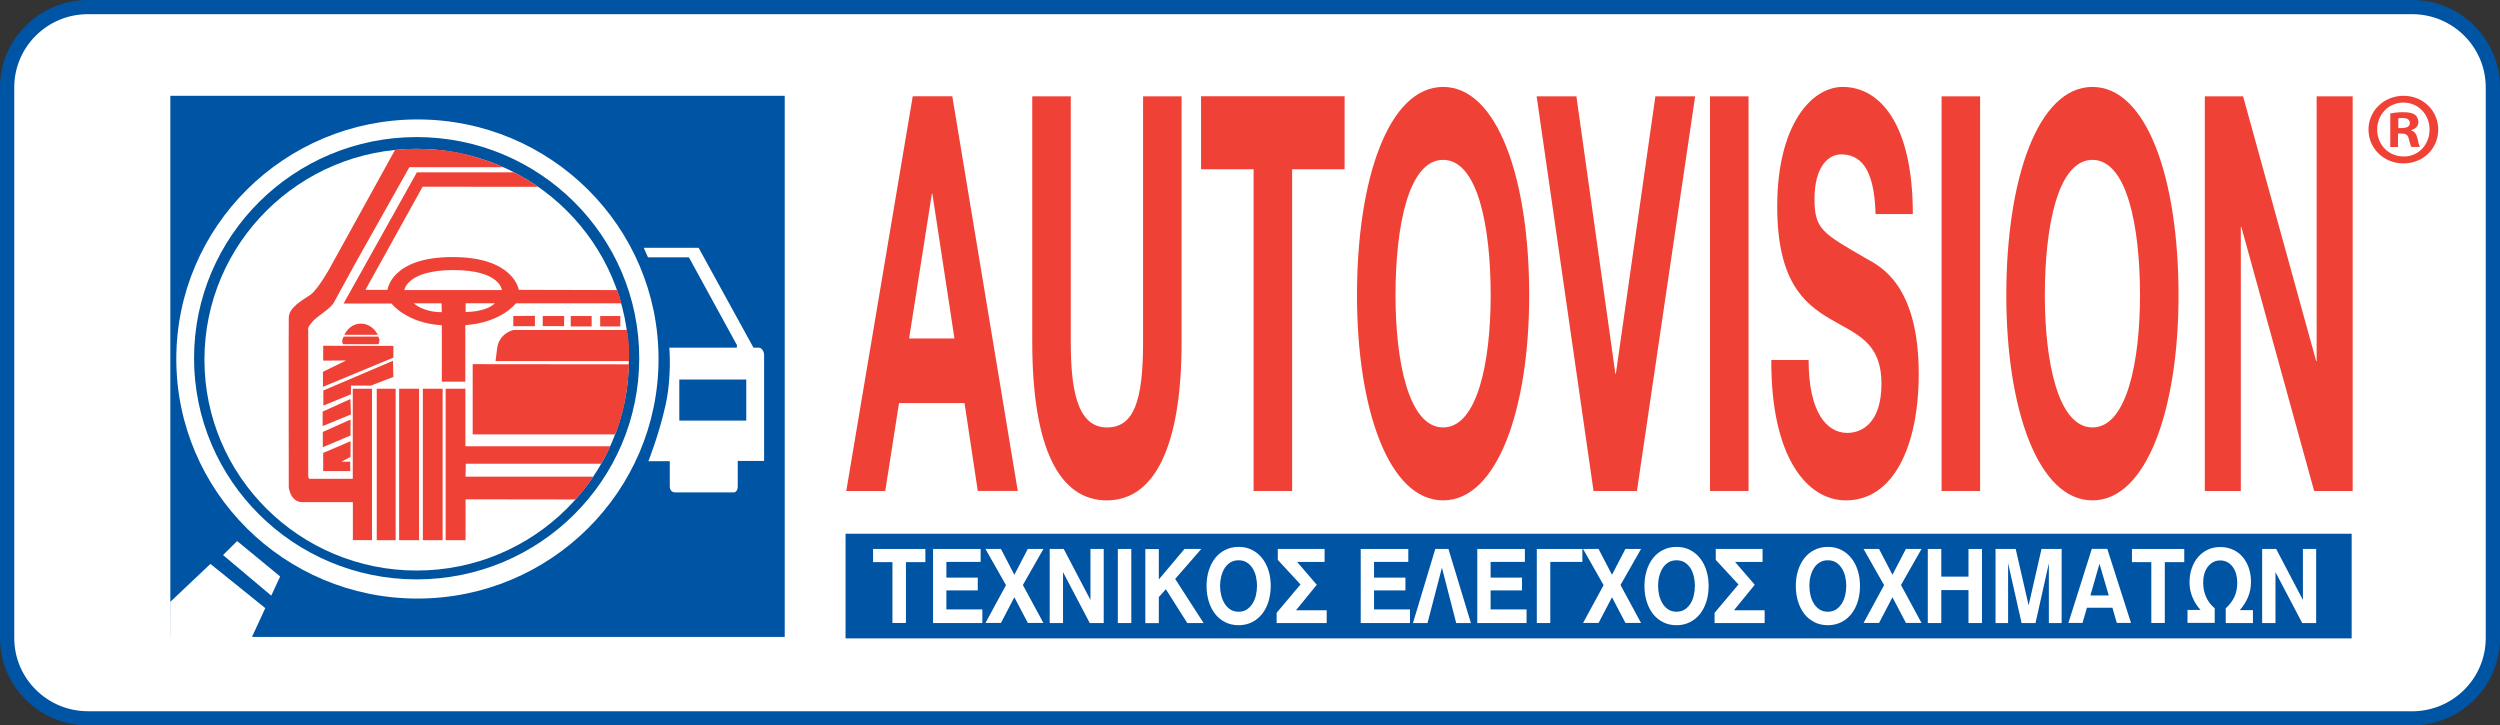
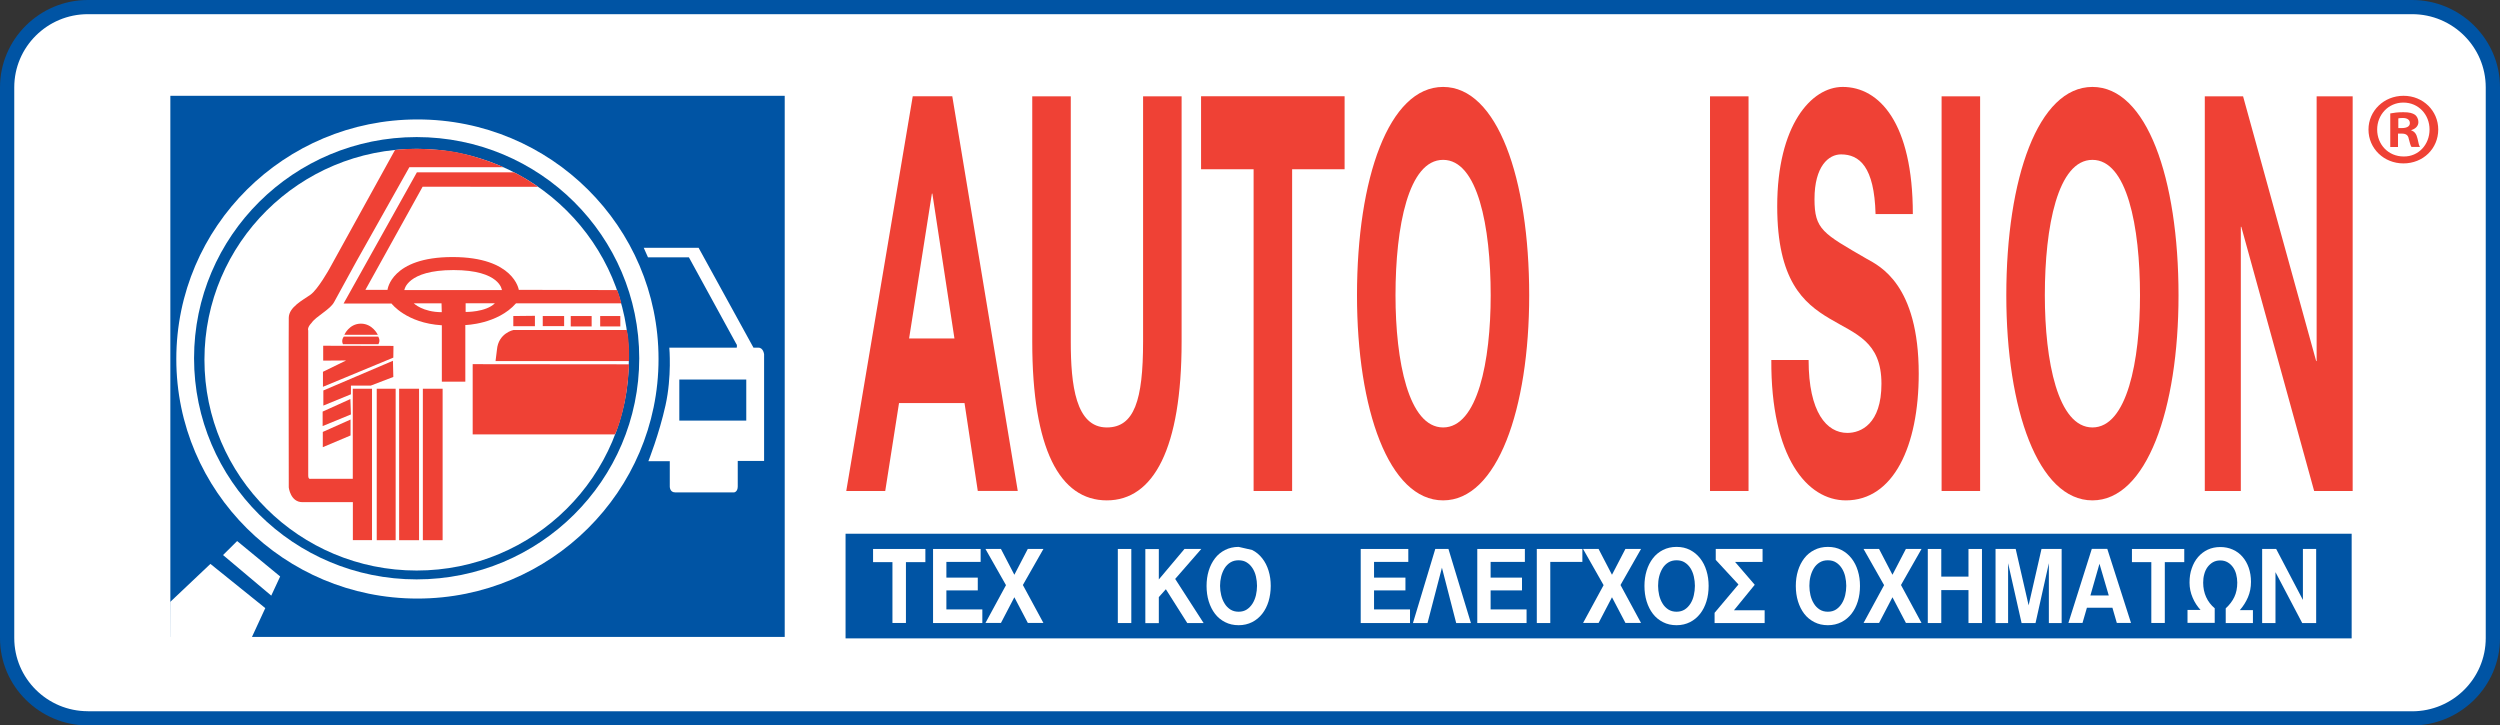
<svg xmlns="http://www.w3.org/2000/svg" width="193" height="56" viewBox="0 0 193 56" fill="none">
  <rect x="0" y="0" width="193" height="56" fill="#333333" stroke="none" />
  <g clip-path="url(#clip0)">
    <path d="M193 49.264C193 52.974 189.949 56.006 186.215 56.006H6.785C3.051 56 0 52.968 0 49.264V6.741C0 3.032 3.051 0 6.785 0H186.215C189.949 0 193 3.032 193 6.741V49.264V49.264Z" fill="#0054A4" />
    <path d="M6.785 54.906C3.65 54.906 1.101 52.374 1.101 49.258V6.741C1.101 3.626 3.65 1.094 6.785 1.094H186.215C189.35 1.094 191.899 3.626 191.899 6.741V49.264C191.899 52.38 189.35 54.912 186.215 54.912H6.785V54.906Z" fill="white" />
    <path d="M181.548 41.204H65.277V49.283H181.548V41.204Z" fill="#0054A4" />
    <path d="M71.942 14.945H71.978L73.683 26.127H70.183L71.942 14.945ZM65.331 37.904H68.34L69.405 31.115H74.461L75.484 37.898H78.571L73.516 7.431H70.464L65.331 37.904Z" fill="#EF4135" />
    <path d="M91.22 26.383C91.22 34.616 89.06 38.629 85.446 38.629C81.808 38.629 79.69 34.658 79.69 26.383V7.437H82.664V26.383C82.664 29.712 83.041 32.999 85.446 32.999C87.564 32.999 88.246 30.907 88.246 26.383V7.437H91.22V26.383Z" fill="#EF4135" />
    <path d="M96.772 13.066H92.722V7.431H103.803V13.066H99.752V37.904H96.778V13.066H96.772Z" fill="#EF4135" />
    <path d="M107.733 22.798C107.733 17.466 108.739 12.341 111.407 12.341C114.076 12.341 115.081 17.46 115.081 22.798C115.081 27.875 114.076 32.999 111.407 32.999C108.739 32.993 107.733 27.875 107.733 22.798ZM104.76 22.798C104.76 31.59 107.219 38.629 111.407 38.629C115.589 38.629 118.054 31.59 118.054 22.798C118.054 13.75 115.589 6.711 111.407 6.711C107.225 6.711 104.76 13.75 104.76 22.798Z" fill="#EF4135" />
-     <path d="M126.371 37.904H123.021L118.629 7.437H121.698L124.708 28.856H124.744L127.795 7.437H130.865L126.371 37.904Z" fill="#EF4135" />
    <path d="M132.013 7.437H134.987V37.904H132.013V7.437Z" fill="#EF4135" />
    <path d="M139.624 27.792C139.624 31.846 141.024 33.421 142.616 33.421C143.657 33.421 145.248 32.738 145.248 29.623C145.248 26.335 143.22 25.782 141.233 24.587C139.223 23.392 137.201 21.645 137.201 15.926C137.201 9.696 139.815 6.711 142.257 6.711C145.081 6.711 147.671 9.488 147.671 16.526H144.793C144.698 12.858 143.543 11.919 142.125 11.919C141.18 11.919 140.079 12.817 140.079 15.373C140.079 17.721 140.725 18.018 144.111 19.98C145.099 20.533 148.126 21.942 148.126 28.856C148.126 34.444 146.176 38.629 142.502 38.629C139.51 38.629 136.704 35.3 136.746 27.792H139.624Z" fill="#EF4135" />
    <path d="M149.891 7.437H152.865V37.904H149.891V7.437Z" fill="#EF4135" />
    <path d="M157.861 22.798C157.861 17.466 158.866 12.341 161.535 12.341C164.203 12.341 165.208 17.46 165.208 22.798C165.208 27.875 164.203 32.999 161.535 32.999C158.866 32.993 157.861 27.875 157.861 22.798ZM154.887 22.798C154.887 31.59 157.346 38.629 161.535 38.629C165.717 38.629 168.182 31.59 168.182 22.798C168.182 13.75 165.723 6.711 161.535 6.711C157.352 6.711 154.887 13.75 154.887 22.798Z" fill="#EF4135" />
    <path d="M170.21 7.437H173.166L178.808 27.875H178.844V7.437H181.626V37.904H178.652L173.028 17.507H172.992V37.904H170.21V7.437Z" fill="#EF4135" />
    <path d="M60.58 7.396H13.151V49.17H60.58V7.396Z" fill="#0054A4" />
    <path d="M58.551 26.841C58.169 26.841 58.169 26.841 58.169 26.841L53.932 19.13H49.696C49.696 19.13 49.971 19.731 50.025 19.867H53.184L56.84 26.549C56.84 26.549 56.93 26.621 56.876 26.841H51.671C51.671 26.841 51.874 29.046 51.378 31.288C50.881 33.529 50.055 35.603 50.055 35.603H51.707V37.571C51.707 37.571 51.707 38.011 52.114 38.011C52.514 38.011 56.679 38.011 56.679 38.011C56.679 38.011 56.954 37.975 56.954 37.553C56.954 37.137 56.954 35.586 56.954 35.586H58.988V27.352C58.988 27.352 58.934 26.841 58.551 26.841ZM57.612 32.471H52.443V29.302H57.612V32.471Z" fill="white" />
    <path d="M50.839 27.715C50.839 37.928 42.504 46.209 32.225 46.209C21.946 46.209 13.611 37.928 13.611 27.715C13.611 17.502 21.946 9.221 32.225 9.221C42.504 9.215 50.839 17.496 50.839 27.715Z" fill="white" />
    <path d="M49.349 27.655C49.349 37.084 41.654 44.729 32.165 44.729C22.676 44.729 14.981 37.084 14.981 27.655C14.981 18.227 22.676 10.582 32.165 10.582C41.654 10.582 49.349 18.227 49.349 27.655Z" fill="#00539F" />
    <path d="M48.547 27.768C48.547 36.757 41.212 44.045 32.165 44.045C23.119 44.045 15.783 36.757 15.783 27.768C15.783 18.779 23.119 11.491 32.165 11.491C41.212 11.491 48.547 18.779 48.547 27.768Z" fill="white" />
    <path d="M19.445 49.187L20.48 46.946L16.244 43.534L13.139 46.47L13.133 49.187H17.13H19.445Z" fill="white" />
    <path d="M17.219 42.85L20.941 45.983L21.629 44.503L18.308 41.769L17.219 42.85Z" fill="white" />
    <path d="M26.523 23.435H30.227C30.227 23.435 31.363 24.945 34.11 25.111V29.463H35.923V25.093C35.923 25.093 38.406 25.04 39.836 23.417H47.967C47.967 23.417 47.823 22.781 47.638 22.394L40.051 22.376C40.051 22.376 39.686 19.844 34.935 19.844C30.185 19.844 29.915 22.376 29.915 22.376H28.21L32.626 14.416L41.535 14.422C41.535 14.422 40.47 13.667 39.674 13.305H32.183L26.523 23.435ZM31.944 23.417H34.086L34.104 24.1C32.632 24.1 31.944 23.417 31.944 23.417ZM35.947 24.083V23.411H38.208C37.502 24.112 35.947 24.083 35.947 24.083ZM35.007 20.849C38.621 20.849 38.747 22.394 38.747 22.394H31.214C31.214 22.394 31.399 20.849 35.007 20.849Z" fill="#EF4135" />
    <path d="M27.863 24.986C26.954 24.986 26.583 25.848 26.583 25.848H29.168C29.168 25.848 28.767 24.986 27.863 24.986Z" fill="#EF4135" />
    <path d="M26.475 26.573H29.21C29.21 26.573 29.401 26.312 29.198 25.985H26.547C26.541 25.985 26.32 26.241 26.475 26.573Z" fill="#EF4135" />
    <path d="M30.376 26.704L24.95 26.692V27.84L26.721 27.828L24.932 28.702V29.861L30.364 27.608L30.376 26.704Z" fill="#EF4135" />
    <path d="M27.092 29.766H28.63L30.365 29.1L30.335 27.852L24.962 30.146V31.311L27.092 30.438V29.766Z" fill="#EF4135" />
    <path d="M27.05 30.806L24.908 31.775V32.893L27.092 31.995L27.05 30.806Z" fill="#EF4135" />
    <path d="M27.062 32.388L24.92 33.345V34.522L27.062 33.618V32.388Z" fill="#EF4135" />
-     <path d="M27.062 34.058L24.95 34.968V36.365H27.038V35.639H26.362L27.062 35.271V34.058Z" fill="#EF4135" />
    <path d="M30.544 30.01H29.084V41.703H30.544V30.01Z" fill="#EF4135" />
    <path d="M32.351 30.01H30.813V41.703H32.351V30.01Z" fill="#EF4135" />
    <path d="M34.17 30.01H32.644V41.703H34.17V30.01Z" fill="#EF4135" />
-     <path d="M35.929 30.01H34.403V41.703H35.941V38.547L44.407 38.558C44.407 38.558 44.892 38.148 45.801 36.799H35.941L35.959 35.8H46.412C46.412 35.8 46.639 35.461 47.118 34.45H35.929V30.01Z" fill="#EF4135" />
    <path d="M41.296 24.38L39.627 24.398V25.182H41.296V24.38Z" fill="#EF4135" />
    <path d="M43.551 24.398H41.9V25.177H43.551V24.398Z" fill="#EF4135" />
    <path d="M45.675 24.398H44.06V25.201H45.675V24.398Z" fill="#EF4135" />
    <path d="M47.889 24.398H46.334V25.201H47.889V24.398Z" fill="#EF4135" />
    <path d="M38.364 27.001L38.256 27.875H48.559C48.559 27.875 48.631 26.544 48.392 25.474H39.645C39.645 25.474 38.472 25.711 38.364 27.001Z" fill="#EF4135" />
    <path d="M36.491 28.113V33.535H47.482C47.482 33.535 48.428 31.603 48.559 28.125L36.491 28.113Z" fill="#EF4135" />
    <path d="M27.235 36.965H23.974C23.974 36.965 23.795 37.036 23.795 36.709C23.795 36.383 23.795 25.509 23.795 25.509C23.795 25.509 23.687 25.307 24.052 24.927C24.399 24.416 25.482 23.904 25.793 23.322L27.498 20.207L31.603 12.906H38.861C38.861 12.906 36.294 11.723 33.829 11.569C31.693 11.379 30.49 11.587 30.49 11.587L25.428 20.754C25.428 20.754 24.549 22.341 23.962 22.757C23.376 23.173 22.311 23.702 22.293 24.523C22.275 25.343 22.293 37.637 22.293 37.637C22.293 37.637 22.425 38.766 23.34 38.766C24.256 38.766 27.241 38.766 27.241 38.766V41.697H28.719V30.01H27.235V36.965Z" fill="#EF4135" />
    <path d="M67.401 43.397V42.38H71.439V43.397H69.938V48.093H68.897V43.397H67.401Z" fill="white" />
    <path d="M75.705 42.38V43.379H73.061V44.592H75.484V45.579H73.061V47.047H75.837V48.099H72.032V42.38H75.705Z" fill="white" />
    <path d="M76.077 42.38H77.273L78.308 44.372L79.344 42.38H80.552L78.966 45.163L80.552 48.093H79.35L78.308 46.108L77.273 48.093H76.077L77.662 45.174L76.077 42.38Z" fill="white" />
-     <path d="M82.12 42.38L84.184 46.316V42.38H85.207V48.099H84.13L82.066 44.17V48.099H81.037V42.38H82.12Z" fill="white" />
    <path d="M87.337 42.38V48.099H86.296V42.38H87.337Z" fill="white" />
    <path d="M89.461 42.38V44.734L91.441 42.38H92.74L90.724 44.693L92.919 48.099H91.657L90.005 45.489L89.461 46.096V48.105H88.42V42.386H89.461V42.38Z" fill="white" />
-     <path d="M96.665 42.458C96.97 42.612 97.227 42.826 97.442 43.1C97.658 43.373 97.819 43.688 97.933 44.057C98.047 44.425 98.101 44.818 98.101 45.234C98.101 45.656 98.041 46.054 97.933 46.423C97.819 46.791 97.658 47.112 97.442 47.386C97.227 47.659 96.97 47.873 96.665 48.028C96.359 48.182 96.012 48.266 95.624 48.266C95.235 48.266 94.888 48.188 94.576 48.028C94.271 47.873 94.008 47.659 93.799 47.386C93.589 47.112 93.428 46.791 93.314 46.423C93.2 46.054 93.147 45.656 93.147 45.234C93.147 44.818 93.2 44.425 93.314 44.057C93.428 43.688 93.589 43.373 93.799 43.1C94.008 42.826 94.271 42.612 94.576 42.458C94.882 42.303 95.235 42.22 95.624 42.22C96.012 42.22 96.359 42.297 96.665 42.458ZM96.252 47.053C96.425 46.94 96.575 46.785 96.695 46.595C96.814 46.405 96.898 46.197 96.958 45.953C97.012 45.715 97.042 45.471 97.042 45.228C97.042 44.984 97.012 44.74 96.958 44.502C96.904 44.265 96.814 44.051 96.695 43.866C96.575 43.682 96.431 43.533 96.252 43.421C96.078 43.308 95.863 43.254 95.618 43.254C95.378 43.254 95.169 43.308 94.983 43.421C94.804 43.533 94.654 43.682 94.541 43.866C94.427 44.051 94.337 44.265 94.277 44.502C94.218 44.74 94.188 44.984 94.188 45.228C94.188 45.471 94.218 45.715 94.277 45.953C94.337 46.191 94.421 46.405 94.541 46.595C94.654 46.785 94.804 46.934 94.983 47.053C95.163 47.166 95.372 47.225 95.618 47.225C95.869 47.225 96.078 47.166 96.252 47.053Z" fill="white" />
-     <path d="M100.398 45.121L98.645 43.224V42.38H102.259V43.379H100.135L101.655 45.145L100.051 47.112H102.421V48.099H98.556V47.309L100.398 45.121Z" fill="white" />
+     <path d="M96.665 42.458C96.97 42.612 97.227 42.826 97.442 43.1C97.658 43.373 97.819 43.688 97.933 44.057C98.047 44.425 98.101 44.818 98.101 45.234C98.101 45.656 98.041 46.054 97.933 46.423C97.819 46.791 97.658 47.112 97.442 47.386C97.227 47.659 96.97 47.873 96.665 48.028C96.359 48.182 96.012 48.266 95.624 48.266C95.235 48.266 94.888 48.188 94.576 48.028C94.271 47.873 94.008 47.659 93.799 47.386C93.589 47.112 93.428 46.791 93.314 46.423C93.2 46.054 93.147 45.656 93.147 45.234C93.147 44.818 93.2 44.425 93.314 44.057C93.428 43.688 93.589 43.373 93.799 43.1C94.008 42.826 94.271 42.612 94.576 42.458C94.882 42.303 95.235 42.22 95.624 42.22ZM96.252 47.053C96.425 46.94 96.575 46.785 96.695 46.595C96.814 46.405 96.898 46.197 96.958 45.953C97.012 45.715 97.042 45.471 97.042 45.228C97.042 44.984 97.012 44.74 96.958 44.502C96.904 44.265 96.814 44.051 96.695 43.866C96.575 43.682 96.431 43.533 96.252 43.421C96.078 43.308 95.863 43.254 95.618 43.254C95.378 43.254 95.169 43.308 94.983 43.421C94.804 43.533 94.654 43.682 94.541 43.866C94.427 44.051 94.337 44.265 94.277 44.502C94.218 44.74 94.188 44.984 94.188 45.228C94.188 45.471 94.218 45.715 94.277 45.953C94.337 46.191 94.421 46.405 94.541 46.595C94.654 46.785 94.804 46.934 94.983 47.053C95.163 47.166 95.372 47.225 95.618 47.225C95.869 47.225 96.078 47.166 96.252 47.053Z" fill="white" />
    <path d="M108.721 42.38V43.379H106.076V44.592H108.5V45.579H106.076V47.047H108.853V48.099H105.047V42.38H108.721Z" fill="white" />
    <path d="M111.82 42.38L113.555 48.099H112.418L111.317 43.825L110.204 48.099H109.08L110.803 42.38H111.82Z" fill="white" />
    <path d="M117.72 42.38V43.379H115.075V44.592H117.498V45.579H115.075V47.047H117.851V48.099H114.046V42.38H117.72Z" fill="white" />
    <path d="M122.159 42.38V43.379H119.682V48.099H118.641V42.38H122.159Z" fill="white" />
    <path d="M122.213 42.38H123.41L124.445 44.372L125.48 42.38H126.688L125.103 45.163L126.688 48.093H125.486L124.445 46.108L123.41 48.093H122.213L123.798 45.174L122.213 42.38Z" fill="white" />
    <path d="M130.47 42.458C130.775 42.612 131.032 42.826 131.248 43.1C131.463 43.373 131.625 43.688 131.738 44.057C131.852 44.425 131.906 44.818 131.906 45.234C131.906 45.656 131.852 46.054 131.738 46.423C131.625 46.791 131.463 47.112 131.248 47.386C131.032 47.659 130.775 47.873 130.47 48.028C130.165 48.182 129.818 48.266 129.429 48.266C129.04 48.266 128.693 48.188 128.382 48.028C128.077 47.873 127.813 47.659 127.604 47.386C127.394 47.112 127.233 46.791 127.119 46.423C127.006 46.054 126.952 45.656 126.952 45.234C126.952 44.818 127.006 44.425 127.119 44.057C127.233 43.688 127.394 43.373 127.604 43.1C127.813 42.826 128.077 42.612 128.382 42.458C128.687 42.303 129.04 42.22 129.429 42.22C129.818 42.22 130.165 42.297 130.47 42.458ZM130.063 47.053C130.236 46.94 130.386 46.785 130.506 46.595C130.625 46.405 130.709 46.197 130.763 45.953C130.817 45.715 130.847 45.471 130.847 45.228C130.847 44.984 130.817 44.74 130.763 44.502C130.709 44.265 130.619 44.051 130.506 43.866C130.386 43.682 130.242 43.533 130.063 43.421C129.889 43.308 129.674 43.254 129.429 43.254C129.189 43.254 128.98 43.308 128.794 43.421C128.615 43.533 128.465 43.682 128.352 43.866C128.238 44.051 128.148 44.265 128.088 44.502C128.029 44.74 128.005 44.984 128.005 45.228C128.005 45.471 128.035 45.715 128.088 45.953C128.148 46.191 128.232 46.405 128.352 46.595C128.465 46.785 128.615 46.934 128.794 47.053C128.974 47.166 129.183 47.225 129.429 47.225C129.674 47.225 129.883 47.166 130.063 47.053Z" fill="white" />
    <path d="M134.209 45.121L132.456 43.224V42.38H136.07V43.379H133.946L135.466 45.145L133.862 47.112H136.231V48.099H132.366V47.309L134.209 45.121Z" fill="white" />
    <path d="M142.155 42.458C142.46 42.612 142.717 42.826 142.933 43.1C143.148 43.373 143.31 43.688 143.423 44.057C143.537 44.425 143.591 44.818 143.591 45.234C143.591 45.656 143.537 46.054 143.423 46.423C143.31 46.791 143.148 47.112 142.933 47.386C142.717 47.659 142.46 47.873 142.155 48.028C141.85 48.182 141.503 48.266 141.114 48.266C140.725 48.266 140.378 48.188 140.067 48.028C139.756 47.867 139.498 47.659 139.289 47.386C139.079 47.112 138.918 46.791 138.804 46.423C138.691 46.054 138.637 45.656 138.637 45.234C138.637 44.818 138.691 44.425 138.804 44.057C138.918 43.688 139.079 43.373 139.289 43.1C139.498 42.826 139.762 42.612 140.067 42.458C140.372 42.303 140.725 42.22 141.114 42.22C141.503 42.22 141.85 42.297 142.155 42.458ZM141.742 47.053C141.915 46.94 142.065 46.785 142.185 46.595C142.304 46.405 142.388 46.197 142.448 45.953C142.502 45.715 142.532 45.471 142.532 45.228C142.532 44.984 142.502 44.74 142.448 44.502C142.394 44.265 142.304 44.051 142.185 43.866C142.065 43.682 141.921 43.533 141.742 43.421C141.568 43.308 141.353 43.254 141.108 43.254C140.868 43.254 140.659 43.308 140.474 43.421C140.294 43.533 140.144 43.682 140.031 43.866C139.917 44.051 139.827 44.265 139.768 44.502C139.708 44.74 139.684 44.984 139.684 45.228C139.684 45.471 139.714 45.715 139.768 45.953C139.827 46.191 139.911 46.405 140.031 46.595C140.144 46.785 140.294 46.934 140.474 47.053C140.653 47.166 140.862 47.225 141.108 47.225C141.359 47.225 141.568 47.166 141.742 47.053Z" fill="white" />
    <path d="M143.866 42.38H145.063L146.098 44.372L147.133 42.38H148.342L146.756 45.163L148.342 48.093H147.139L146.098 46.108L145.063 48.093H143.866L145.452 45.174L143.866 42.38Z" fill="white" />
    <path d="M149.867 42.38V44.515H151.967V42.38H153.008V48.099H151.967V45.555H149.867V48.099H148.826V42.38H149.867Z" fill="white" />
    <path d="M155.611 42.38L156.61 46.732L157.604 42.38H159.159V48.099H158.172V43.48L157.143 48.099H156.066L155.025 43.48V48.099H154.056V42.38H155.611V42.38Z" fill="white" />
    <path d="M164.514 48.093H163.419L163.078 46.916H161.11L160.769 48.093H159.68L161.487 42.374H162.683L164.514 48.093ZM162.797 45.971L162.079 43.522L161.379 45.971H162.797Z" fill="white" />
    <path d="M164.586 43.397V42.38H168.625V43.397H167.123V48.093H166.082V43.397H164.586Z" fill="white" />
    <path d="M169.893 47.1C169.636 46.821 169.426 46.506 169.271 46.137C169.115 45.775 169.032 45.388 169.032 44.978C169.032 44.574 169.085 44.205 169.205 43.872C169.319 43.539 169.48 43.248 169.69 43.004C169.899 42.761 170.15 42.57 170.438 42.434C170.731 42.297 171.054 42.231 171.413 42.231C171.76 42.231 172.077 42.297 172.37 42.428C172.663 42.558 172.915 42.743 173.118 42.98C173.327 43.218 173.489 43.504 173.603 43.831C173.716 44.158 173.776 44.526 173.776 44.919C173.776 45.346 173.698 45.745 173.543 46.108C173.387 46.47 173.178 46.803 172.915 47.1H173.926V48.099H171.826V46.964C172.119 46.696 172.34 46.405 172.49 46.09C172.639 45.775 172.717 45.406 172.717 44.978C172.717 44.752 172.687 44.538 172.633 44.33C172.58 44.122 172.496 43.944 172.382 43.783C172.268 43.629 172.131 43.498 171.969 43.408C171.808 43.313 171.616 43.266 171.401 43.266C171.185 43.266 171 43.313 170.832 43.408C170.671 43.504 170.533 43.629 170.42 43.783C170.306 43.938 170.222 44.122 170.168 44.33C170.109 44.538 170.085 44.752 170.085 44.978C170.085 45.388 170.162 45.757 170.312 46.09C170.462 46.422 170.683 46.714 170.976 46.958V48.087H168.876V47.088H169.893V47.1Z" fill="white" />
    <path d="M175.721 42.38L177.785 46.316V42.38H178.808V48.099H177.731L175.667 44.17V48.099H174.638V42.38H175.721Z" fill="white" />
    <path d="M185.563 7.396C187.065 7.396 188.232 8.555 188.232 9.999C188.232 11.474 187.065 12.615 185.545 12.615C184.043 12.615 182.847 11.474 182.847 9.999C182.847 8.555 184.043 7.396 185.545 7.396H185.563V7.396ZM185.533 7.919C184.384 7.919 183.517 8.858 183.517 9.999C183.517 11.159 184.378 12.08 185.563 12.08C186.712 12.098 187.561 11.159 187.561 9.999C187.561 8.852 186.712 7.919 185.545 7.919H185.533ZM185.132 11.349H184.528V8.757C184.767 8.709 185.102 8.662 185.533 8.662C186.03 8.662 186.251 8.739 186.443 8.864C186.586 8.977 186.7 9.185 186.7 9.423C186.7 9.726 186.478 9.946 186.155 10.041V10.071C186.413 10.154 186.556 10.356 186.634 10.707C186.712 11.105 186.76 11.26 186.825 11.343H186.167C186.09 11.248 186.042 11.022 185.958 10.725C185.91 10.439 185.749 10.314 185.413 10.314H185.126V11.349H185.132ZM185.15 9.886H185.437C185.772 9.886 186.042 9.773 186.042 9.506C186.042 9.268 185.868 9.108 185.485 9.108C185.324 9.108 185.216 9.125 185.15 9.137V9.886Z" fill="#EF4135" />
  </g>
  <defs>
    <clipPath id="clip0">
      <rect width="193" height="56" fill="white" />
    </clipPath>
  </defs>
</svg>